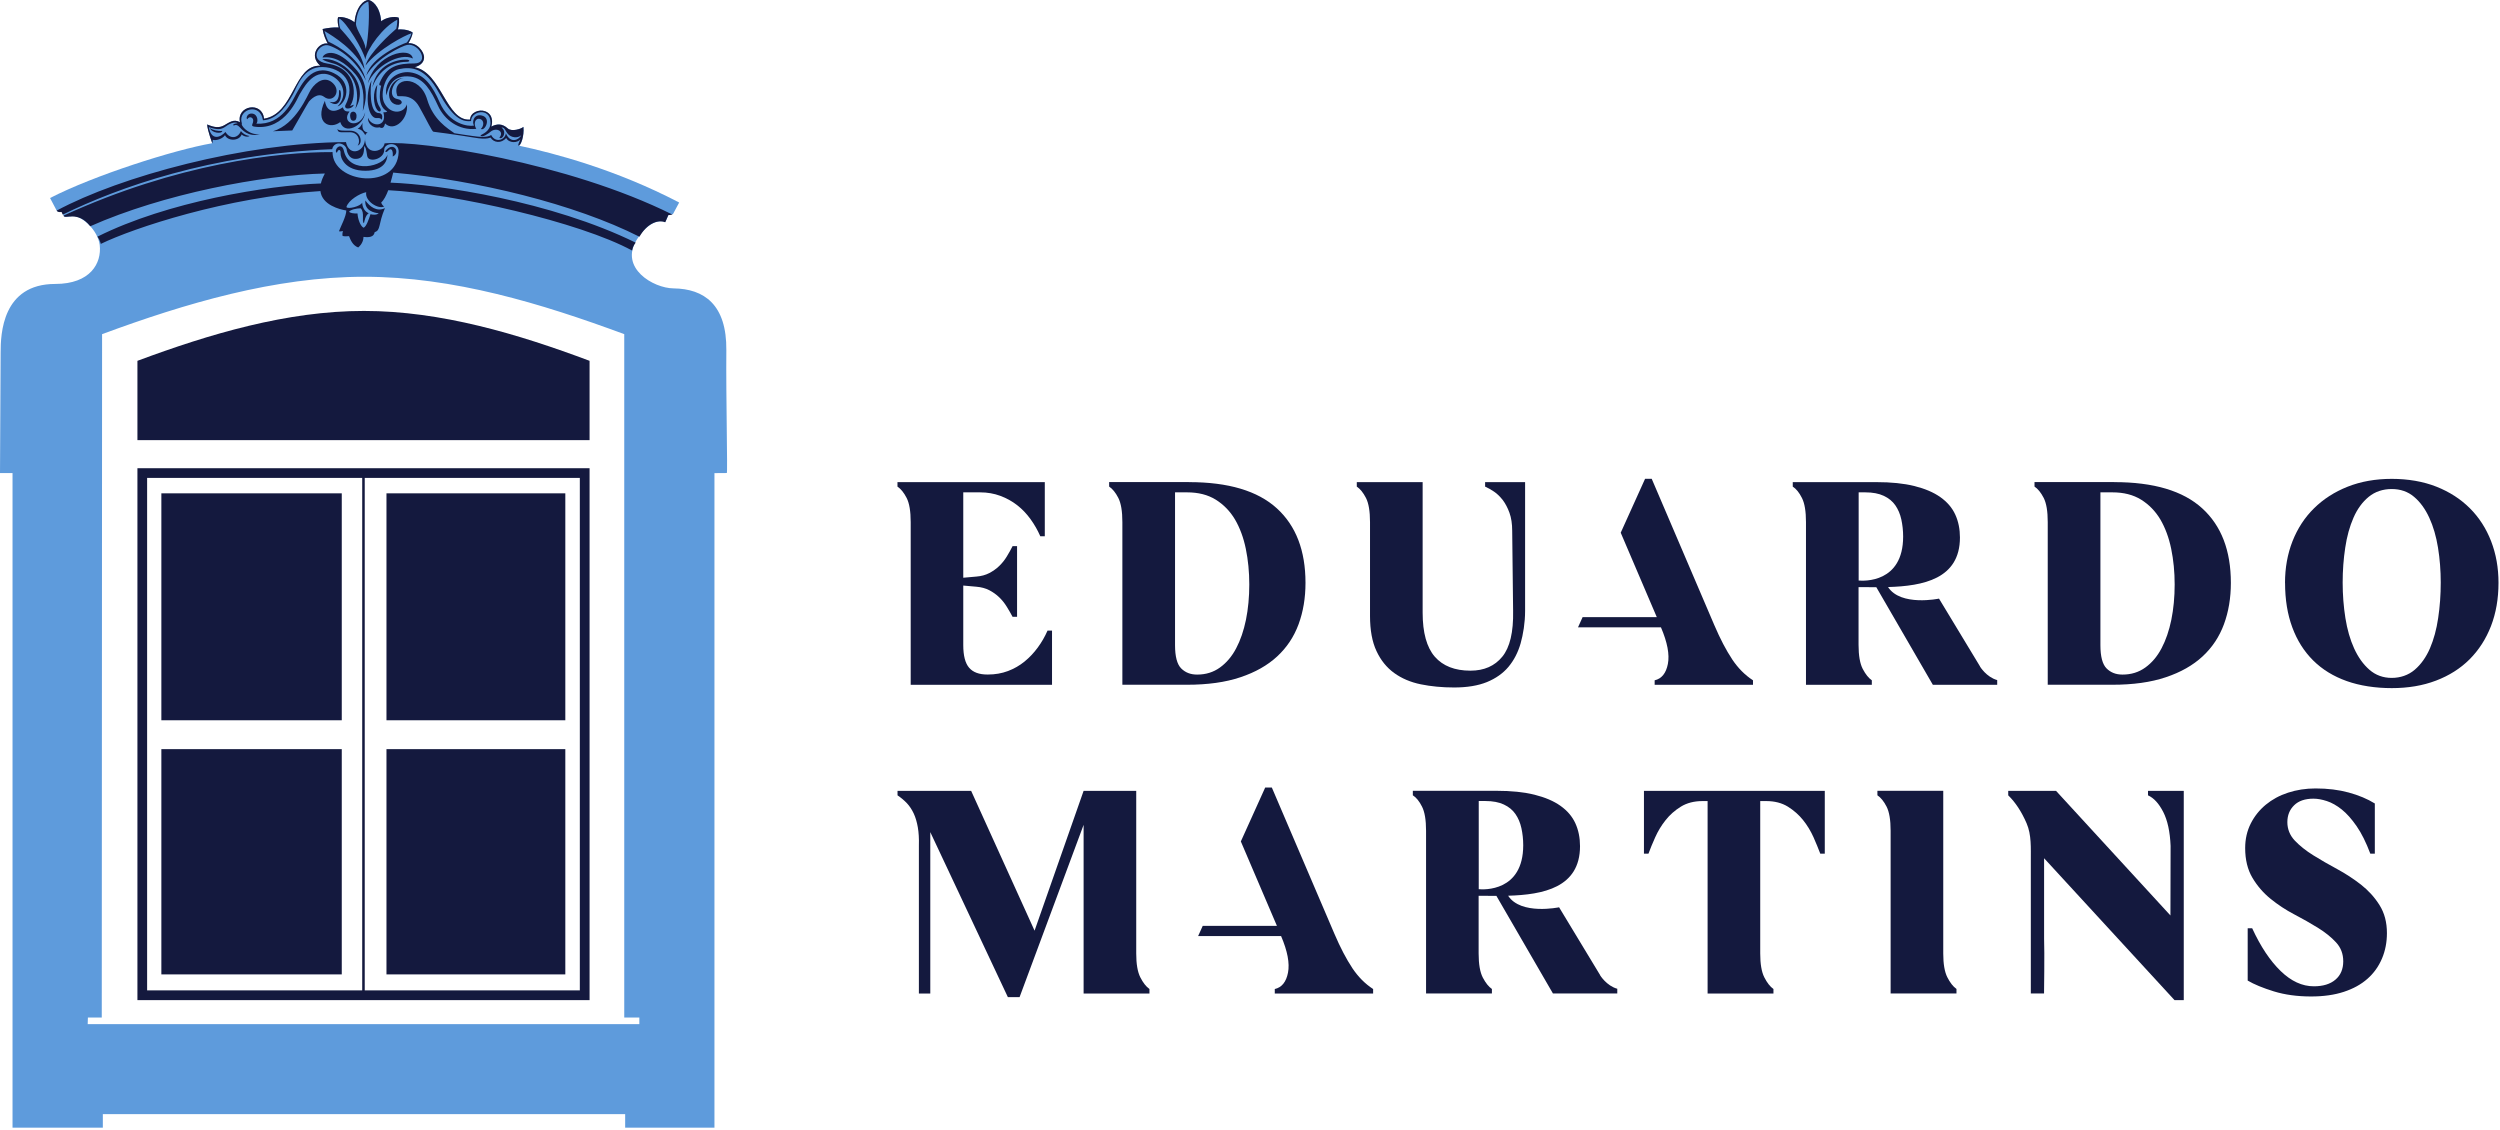
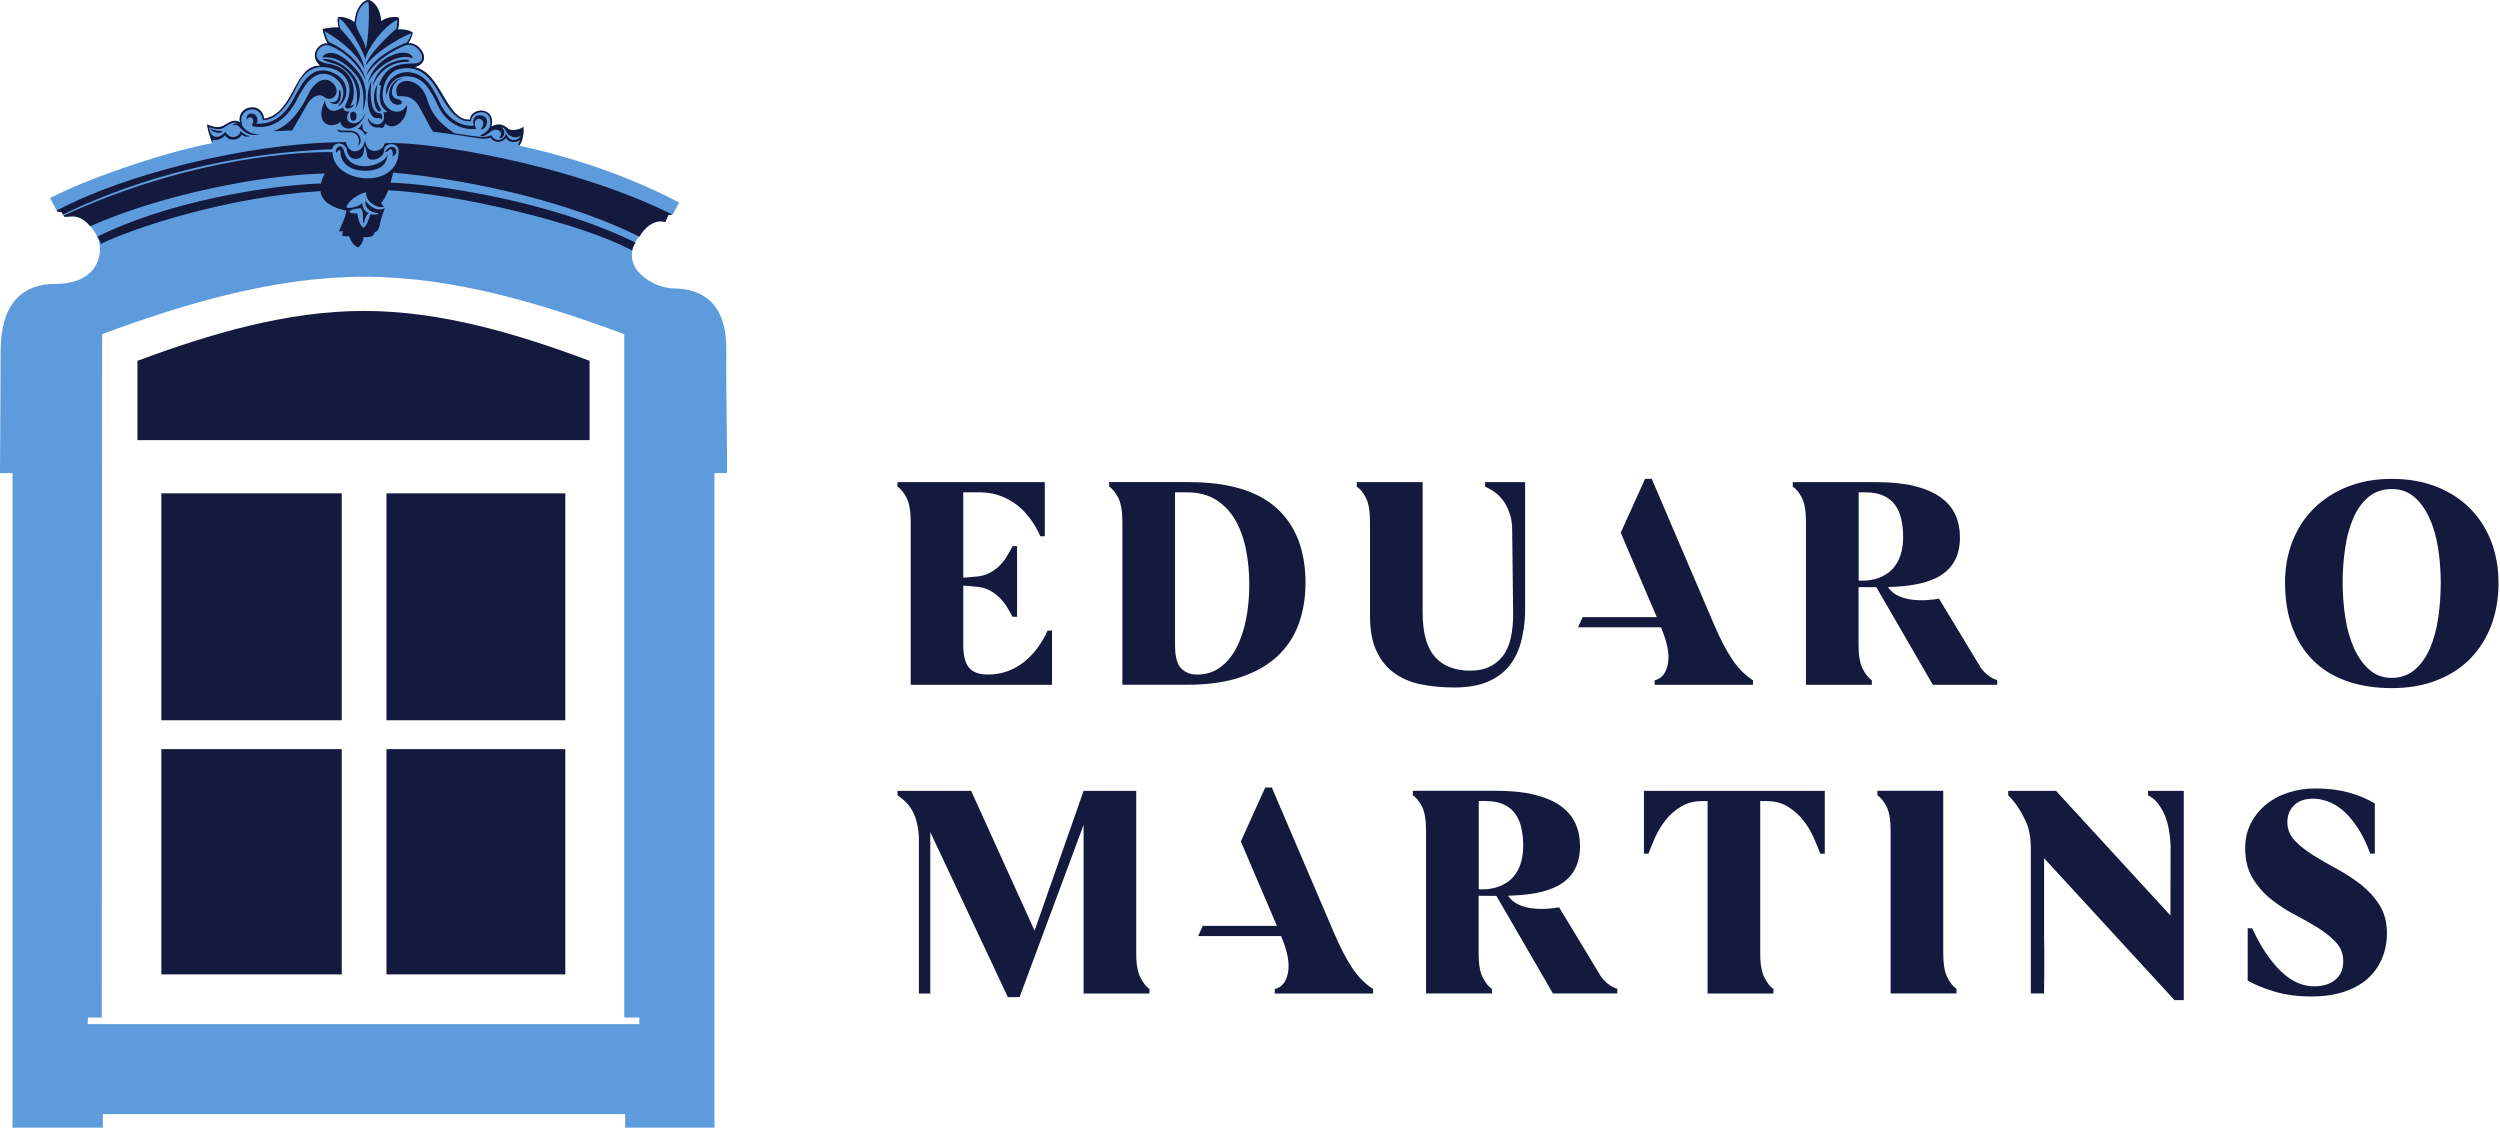
<svg xmlns="http://www.w3.org/2000/svg" width="467" height="211" viewBox="0 0 467 211" fill="none">
  <path fill-rule="evenodd" clip-rule="evenodd" d="M135.68 65.441C135.77 56.901 131.54 53.941 125.81 53.87C121.99 53.821 115.7 50.05 118.92 44.821C121.18 41.141 123.42 41.141 124.31 41.431L124.87 40.13L125.71 39.99L126.87 37.831C115.03 31.64 103.5 28.61 96.93 27.21C97.31 27.191 97.96 25.41 97.79 23.701C97.35 24.11 95.57 24.64 94.86 23.991C93.8 23.03 92.82 23.12 91.78 23.651C91.99 23.101 92.24 21.37 90.62 20.78C89.52 20.37 87.85 21 87.83 22.34C83.36 22.701 82.51 13.56 77.48 12.55C79.36 12.021 79.62 10.62 78.75 9.401C78.36 8.841 77.55 8.011 76.3 8.071C76.56 7.661 77.05 6.741 77.09 6.071C76.22 5.451 74.71 5.451 74.35 5.511C74.61 4.621 74.62 3.581 74.47 3.291C73.73 3.021 72.16 3.221 71.22 3.971C70.96 0.911 69.34 0.051 68.86 0.001C68 -0.029 66.48 1.251 66.24 4.171C65.57 3.611 64.17 3.041 63.16 3.211C62.97 3.831 63.18 4.841 63.28 5.131C62.25 5.081 61.23 5.221 60.27 5.421C60.44 6.571 60.87 7.461 61.23 8.141C59.64 7.821 57.57 10.3 59.83 12.28C54.83 12.07 55.04 21.261 49.33 22.171C48.99 18.831 44.16 19.721 44.83 22.84C43.68 22.14 42.78 22.91 41.9 23.401C40.94 23.93 40.07 23.831 38.7 23.25C38.79 24.5 39.69 26.791 39.61 26.761C32.51 27.991 17.51 32.781 9.35 36.99L10.58 39.321C10.8 39.59 11.21 39.63 11.55 39.581L11.88 40.251C12.14 40.711 12.46 40.441 13.57 40.37C15.26 40.251 18.31 42.99 18.63 45.791C19.01 49.181 16.87 53.041 10.32 53.041C0.4 53.041 0.12 62.42 0.12 65.85L0 88.371H2.34V210.651H19.21V208.121H116.78V210.651H133.46V88.38L135.77 88.361C135.94 88.27 135.6 73.96 135.68 65.43V65.441ZM119.43 191.311H16.38L16.42 190.071H19.01L19.07 62.42C34.63 56.67 51.36 51.7 68.03 51.7C84.7 51.7 101.09 56.681 116.61 62.42V190.071H119.43V191.311Z" fill="#5E9BDC" />
  <path d="M196.518 117.811V127.921H170.118V97.531C170.118 95.51 169.868 94.001 169.358 93.011C168.848 92.021 168.278 91.32 167.648 90.9V90.061H195.168V100.171H194.328C193.838 99.051 193.228 97.981 192.498 96.971C191.768 95.961 190.938 95.091 189.998 94.361C189.058 93.631 188.008 93.05 186.848 92.621C185.688 92.191 184.428 91.971 183.088 91.971H179.938V107.921L182.408 107.701C183.308 107.631 184.098 107.411 184.798 107.051C185.488 106.691 186.108 106.251 186.648 105.731C187.188 105.211 187.658 104.631 188.048 103.991C188.438 103.351 188.808 102.701 189.148 102.021H189.988V115.221H189.148C188.808 114.581 188.448 113.951 188.048 113.311C187.658 112.671 187.188 112.091 186.648 111.571C186.108 111.051 185.488 110.611 184.798 110.251C184.108 109.891 183.308 109.681 182.408 109.601L179.938 109.381V120.501C179.938 122.491 180.308 123.901 181.038 124.741C181.768 125.581 182.898 126.001 184.438 126.001H184.548C185.898 126.001 187.138 125.781 188.288 125.351C189.428 124.921 190.458 124.331 191.378 123.581C192.298 122.831 193.118 121.961 193.848 120.971C194.578 119.981 195.188 118.921 195.678 117.801H196.518V117.811Z" fill="#14193E" />
  <path d="M222.078 90.061C229.458 90.061 234.928 91.691 238.508 94.951C242.088 98.211 243.867 102.851 243.867 108.881C243.867 111.691 243.438 114.261 242.578 116.601C241.718 118.941 240.387 120.941 238.587 122.611C236.787 124.281 234.497 125.581 231.707 126.511C228.917 127.451 225.597 127.911 221.737 127.911H209.658V97.521C209.658 95.501 209.407 93.991 208.897 93.001C208.387 92.011 207.817 91.311 207.188 90.891V90.051H222.068L222.078 90.061ZM223.647 126.011C225.257 126.011 226.668 125.571 227.888 124.691C229.108 123.811 230.118 122.621 230.918 121.101C231.718 119.591 232.327 117.811 232.747 115.771C233.157 113.731 233.367 111.541 233.367 109.181C233.367 106.821 233.147 104.601 232.717 102.511C232.287 100.421 231.608 98.601 230.698 97.041C229.778 95.491 228.578 94.261 227.108 93.341C225.628 92.421 223.837 91.971 221.747 91.971H219.497V120.511C219.497 122.641 219.877 124.091 220.647 124.861C221.417 125.631 222.398 126.011 223.598 126.011H223.658H223.647Z" fill="#14193E" />
  <path d="M426.84 108.881C426.84 106.071 427.31 103.481 428.24 101.101C429.18 98.721 430.51 96.671 432.26 94.951C434 93.231 436.1 91.881 438.55 90.911C441 89.941 443.75 89.451 446.78 89.451C449.81 89.451 452.67 89.941 455.12 90.911C457.57 91.881 459.66 93.231 461.38 94.951C463.1 96.671 464.42 98.721 465.34 101.101C466.26 103.481 466.72 106.071 466.72 108.881C466.72 111.841 466.25 114.521 465.32 116.941C464.38 119.361 463.05 121.421 461.33 123.151C459.61 124.871 457.51 126.201 455.04 127.141C452.57 128.081 449.82 128.541 446.78 128.541C443.74 128.541 440.83 128.101 438.36 127.221C435.89 126.341 433.8 125.061 432.1 123.371C430.4 121.681 429.1 119.631 428.2 117.191C427.3 114.761 426.85 111.991 426.85 108.881H426.84ZM455.93 108.821C455.93 106.571 455.76 104.401 455.42 102.301C455.08 100.201 454.54 98.341 453.79 96.711C453.04 95.081 452.1 93.781 450.95 92.811C449.81 91.841 448.41 91.351 446.77 91.351C445.13 91.351 443.65 91.841 442.47 92.811C441.29 93.781 440.34 95.081 439.63 96.711C438.92 98.341 438.4 100.201 438.09 102.301C437.77 104.401 437.61 106.571 437.61 108.821C437.61 111.071 437.78 113.311 438.12 115.451C438.46 117.581 439 119.481 439.75 121.121C440.5 122.771 441.45 124.101 442.61 125.111C443.77 126.121 445.16 126.631 446.77 126.631C448.38 126.631 449.89 126.121 451.07 125.111C452.25 124.101 453.19 122.771 453.91 121.121C454.62 119.471 455.14 117.581 455.45 115.451C455.77 113.321 455.93 111.111 455.93 108.821Z" fill="#14193E" />
  <path d="M255.919 97.531C255.919 95.51 255.669 94.001 255.159 93.011C254.649 92.021 254.079 91.32 253.449 90.9V90.061H265.749V114.441C265.749 118.181 266.509 120.931 268.019 122.671C269.539 124.411 271.759 125.281 274.679 125.281C277.229 125.281 279.209 124.411 280.629 122.671C282.049 120.931 282.729 118.071 282.649 114.101L282.479 99.161C282.479 97.851 282.309 96.731 281.969 95.791C281.629 94.851 281.209 94.061 280.709 93.4C280.199 92.751 279.659 92.221 279.079 91.831C278.499 91.441 277.949 91.13 277.419 90.9V90.061H284.889V114.101C284.889 116.341 284.529 118.491 284.049 120.191C283.559 121.891 282.799 123.351 281.779 124.571C280.749 125.791 279.409 126.731 277.759 127.411C276.109 128.081 274.069 128.421 271.639 128.421C269.389 128.421 267.319 128.221 265.409 127.831C263.499 127.441 261.839 126.731 260.439 125.721C259.039 124.711 257.929 123.341 257.129 121.621C256.319 119.901 255.919 117.711 255.919 115.051V97.531Z" fill="#14193E" />
  <path d="M323.56 123.141C322.46 121.491 321.34 119.361 320.22 116.741L308.54 89.441H307.3L302.75 99.511L309.49 115.281H295.63L294.77 117.191H310.27C311.47 120.001 311.9 122.271 311.56 124.021C311.22 125.761 310.4 126.781 309.09 127.081V127.921H327.46V127.081C325.96 126.111 324.66 124.801 323.56 123.151V123.141Z" fill="#14193E" />
-   <path d="M394.937 90.061C402.317 90.061 407.787 91.691 411.367 94.951C414.947 98.211 416.727 102.851 416.727 108.881C416.727 111.691 416.297 114.261 415.437 116.601C414.577 118.941 413.247 120.941 411.447 122.611C409.647 124.281 407.357 125.581 404.567 126.511C401.777 127.451 398.457 127.911 394.597 127.911H382.517V97.521C382.517 95.501 382.267 93.991 381.757 93.001C381.247 92.011 380.677 91.311 380.047 90.891V90.051H394.927L394.937 90.061ZM396.507 126.011C398.117 126.011 399.527 125.571 400.747 124.691C401.967 123.811 402.977 122.621 403.777 121.101C404.577 119.591 405.187 117.811 405.607 115.771C406.017 113.731 406.227 111.541 406.227 109.181C406.227 106.821 406.007 104.601 405.577 102.511C405.147 100.421 404.467 98.601 403.557 97.041C402.637 95.491 401.437 94.261 399.967 93.341C398.487 92.421 396.697 91.971 394.607 91.971H392.357V120.511C392.357 122.641 392.737 124.091 393.507 124.861C394.277 125.631 395.257 126.011 396.457 126.011H396.517H396.507Z" fill="#14193E" />
  <path d="M369.877 124.501L362.207 111.821C362.207 111.821 355.057 113.331 352.687 109.661C359.207 109.471 366.117 108.161 366.117 100.401C366.117 98.831 365.827 97.401 365.247 96.131C364.667 94.861 363.737 93.77 362.467 92.871C361.197 91.971 359.577 91.281 357.607 90.791C355.637 90.301 353.277 90.061 350.497 90.061H334.887V90.9C335.527 91.311 336.097 92.011 336.597 93.011C337.107 94.001 337.357 95.51 337.357 97.531V127.921H349.657V127.081C349.057 126.671 348.497 125.971 347.967 124.971C347.447 123.981 347.177 122.471 347.177 120.451V109.671C348.217 109.671 349.337 109.691 350.497 109.691L361.057 127.921H373.077V127.041C371.047 126.481 369.857 124.501 369.857 124.501H369.877ZM347.197 108.441V91.971H348.437C349.817 91.971 350.977 92.191 351.887 92.621C352.807 93.05 353.527 93.641 354.047 94.391C354.567 95.141 354.947 96.02 355.167 97.031C355.387 98.04 355.507 99.111 355.507 100.231C355.507 108.931 348.107 108.531 347.197 108.441Z" fill="#14193E" />
  <path d="M340.87 147.73V159.47H340.03C339.69 158.57 339.27 157.55 338.77 156.41C338.26 155.27 337.62 154.2 336.83 153.21C336.04 152.22 335.09 151.38 333.97 150.68C332.85 149.99 331.5 149.64 329.93 149.64H328.81V178.12C328.81 180.07 329.06 181.55 329.57 182.56C330.08 183.57 330.65 184.3 331.28 184.75V185.59H318.98V149.64H318.03C316.46 149.64 315.11 149.99 313.99 150.68C312.87 151.37 311.91 152.22 311.13 153.21C310.34 154.2 309.7 155.27 309.19 156.41C308.68 157.55 308.26 158.57 307.93 159.47H307.09V147.73H340.9H340.87Z" fill="#14193E" />
  <path d="M362.999 178.111C362.999 180.061 363.249 181.541 363.759 182.551C364.269 183.561 364.839 184.291 365.469 184.741V185.581H353.169V155.191C353.169 153.171 352.919 151.661 352.409 150.671C351.899 149.681 351.329 148.981 350.699 148.561V147.721H362.999V178.111Z" fill="#14193E" />
  <path d="M432.218 184.241C433.938 184.241 435.288 183.831 436.258 183.001C437.228 182.181 437.718 181.031 437.718 179.571C437.718 178.181 437.268 177.001 436.368 176.031C435.468 175.051 434.338 174.151 432.968 173.301C431.598 172.461 430.128 171.621 428.558 170.801C426.988 169.981 425.518 169.011 424.148 167.901C422.778 166.791 421.648 165.481 420.748 163.961C419.848 162.441 419.398 160.591 419.398 158.421C419.398 156.731 419.748 155.211 420.438 153.841C421.128 152.471 422.068 151.301 423.248 150.321C424.428 149.351 425.808 148.591 427.408 148.071C428.998 147.551 430.708 147.281 432.548 147.281C434.798 147.281 436.858 147.531 438.728 148.041C440.598 148.551 442.228 149.231 443.618 150.091V159.471H442.778C441.988 157.371 441.138 155.661 440.218 154.331C439.298 153.001 438.378 151.961 437.438 151.211C436.498 150.461 435.578 149.941 434.658 149.641C433.738 149.341 432.908 149.191 432.158 149.191C430.588 149.191 429.378 149.601 428.538 150.431C427.698 151.251 427.278 152.301 427.278 153.581C427.278 154.861 427.738 156.031 428.658 157.011C429.578 157.981 430.728 158.901 432.108 159.761C433.488 160.621 434.978 161.481 436.578 162.341C438.168 163.201 439.658 164.181 441.048 165.261C442.428 166.351 443.588 167.621 444.498 169.081C445.418 170.541 445.878 172.281 445.878 174.301C445.878 176.021 445.568 177.611 444.948 179.071C444.328 180.531 443.428 181.791 442.248 182.831C441.068 183.881 439.598 184.691 437.838 185.271C436.078 185.851 434.038 186.141 431.718 186.141C429.138 186.141 426.808 185.821 424.758 185.191C422.698 184.551 421.068 183.881 419.868 183.171V173.401H420.708C422.278 176.811 424.048 179.471 426.018 181.381C427.988 183.291 430.048 184.241 432.228 184.241H432.218Z" fill="#14193E" />
  <path d="M252.599 180.811C251.499 179.161 250.379 177.031 249.259 174.411L237.579 147.111H236.339L231.789 157.181L238.529 172.951H224.669L223.809 174.861H239.309C240.509 177.671 240.939 179.941 240.599 181.691C240.259 183.431 239.439 184.451 238.129 184.751V185.591H256.499V184.751C254.999 183.781 253.699 182.471 252.599 180.821V180.811Z" fill="#14193E" />
  <path d="M167.648 147.73H181.408L193.258 173.85L202.418 147.73H212.248V178.12C212.248 180.07 212.498 181.55 213.008 182.56C213.518 183.57 214.088 184.3 214.718 184.75V185.59H202.418V154.08L190.458 186.26H188.268L173.778 155.44V185.59H171.648V157.96C171.688 156.65 171.618 155.51 171.448 154.53C171.278 153.56 171.028 152.7 170.688 151.97C170.348 151.24 169.928 150.6 169.428 150.06C168.918 149.52 168.328 149.02 167.658 148.57V147.73H167.648Z" fill="#14193E" />
  <path d="M406.197 186.82L381.837 160.32V175.3C381.937 177.96 381.827 185.58 381.827 185.58H379.357V160.92C379.347 158.41 379.507 155.96 378.567 153.79C377.627 151.62 376.487 149.88 375.137 148.57V147.73H384.067L405.437 171.01L405.467 158.01C405.357 155.35 404.897 153.24 404.087 151.66C403.277 150.09 402.337 149.06 401.247 148.57V147.73H407.927V186.82H406.187H406.197Z" fill="#14193E" />
  <path d="M298.908 182.161L291.238 169.481C291.238 169.481 284.088 170.991 281.718 167.321C288.238 167.131 295.148 165.821 295.148 158.061C295.148 156.491 294.858 155.061 294.278 153.791C293.698 152.521 292.768 151.431 291.498 150.531C290.228 149.631 288.608 148.941 286.638 148.451C284.668 147.961 282.308 147.721 279.528 147.721H263.918V148.561C264.558 148.971 265.128 149.671 265.628 150.671C266.138 151.661 266.388 153.171 266.388 155.191V185.581H278.688V184.741C278.088 184.331 277.528 183.631 276.998 182.631C276.478 181.641 276.208 180.131 276.208 178.111V167.331C277.248 167.331 278.368 167.351 279.528 167.351L290.088 185.581H302.108V184.701C300.078 184.141 298.888 182.161 298.888 182.161H298.908ZM276.228 166.101V149.631H277.468C278.848 149.631 280.008 149.851 280.918 150.281C281.838 150.711 282.558 151.301 283.078 152.051C283.598 152.801 283.978 153.681 284.198 154.691C284.418 155.701 284.538 156.771 284.538 157.891C284.538 166.591 277.138 166.191 276.228 166.101Z" fill="#14193E" />
  <path fill-rule="evenodd" clip-rule="evenodd" d="M68.85 0.001C67.99 -0.029 66.47 1.251 66.23 4.171C65.56 3.611 64.16 3.041 63.15 3.211C62.96 3.831 63.17 4.841 63.27 5.131C62.24 5.081 61.22 5.221 60.26 5.421C60.43 6.571 60.86 7.461 61.22 8.141C59.63 7.821 57.56 10.3 59.82 12.28C54.82 12.07 55.03 21.261 49.32 22.171C48.98 18.831 44.15 19.721 44.82 22.84C43.67 22.14 42.77 22.91 41.89 23.401C40.93 23.93 40.06 23.831 38.69 23.25C38.78 24.5 39.68 26.791 39.68 26.791L39.75 26.12C40.4 26.331 41.61 25.901 42.03 25.25C42.56 26.43 44.72 26.36 45.14 25.11C45.53 25.52 46.34 25.66 46.61 25.401C45.91 25.3 45.38 24.971 45 24.48C44.5 25.78 43.03 26.12 42.11 24.651C41.25 25.64 39.48 26.401 39.01 23.761C40.52 24.221 41.25 24.311 42.21 23.59C43.17 22.87 44.13 22.73 44.37 23.03C44.06 23.011 43.39 23.201 43.6 23.421C43.79 23.511 44.08 23.03 44.75 23.741C45.09 24.101 46.43 25.761 48.55 25.02C46.72 25.351 45.21 23.741 45.15 23.21C45.24 22.971 45.12 22.87 45.12 22.831C44.54 20.331 48.64 19.131 49.12 22.471C52.05 22.351 53.86 19.131 54.71 17.651C55.51 16.25 56.64 12.431 60.25 12.521C63.86 12.611 66.75 15.45 64.48 19.741C64.31 20.66 66.02 20.25 66.07 19.55C65.76 19.721 65.42 19.811 65.4 19.761C66.48 18.441 67.06 12.751 61.09 11.861C57.46 11.31 59.64 7.871 61.48 8.511C64.18 9.431 66.95 12.001 68.34 15.06C67.54 11.161 63.26 8.661 61.36 7.791C60.93 6.921 60.85 6.581 60.61 5.791C62.3 6.801 66.34 9.281 68.1 12.991C67.71 9.771 64.56 6.451 63.55 5.311C63.28 4.521 63.33 3.921 63.36 3.451C64.63 3.981 67.94 9.471 68.24 11.111C68.56 9.111 71.61 4.951 74.21 3.691C74.23 4.201 74.12 4.971 74.04 5.351C73.15 6.121 68.87 9.951 68.27 12.261C70.65 9.161 75.71 6.551 76.86 6.221C76.76 6.721 76.38 7.421 76.02 7.931C74.89 8.311 69.33 10.671 68.42 14.12C70.35 10.771 75.21 8.541 76.05 8.391C78.29 7.981 80.34 11.851 77.37 11.851C74.4 11.851 72.2 12.31 70.89 15.55C70.74 15.931 70.98 16.011 71.2 15.98C71.2 15.98 70.14 19.741 72.33 20.8C72.18 20.971 71.92 20.991 71.61 20.971C72.41 23.761 69.39 23.811 68.75 22C68.58 22.791 69.5 24.101 70.89 23.78C71.63 24.171 71.81 23.541 71.93 23.061C73.64 24.77 76.38 22.171 76 19.48C75.57 21.14 72.99 21.57 71.79 19.241C70.9 17.53 71.94 13.441 74.53 12.911C76.93 12.411 79.46 12.7 81.95 17.261C84.45 21.811 86.18 22.84 87.99 22.61C87.96 20.75 91.58 19.98 91.63 22.881C91.65 24.59 89.97 25.09 89.75 25.28C90.04 25.831 91.27 24.921 91.63 24.61C92.69 23.721 94.28 24.52 93.29 25.721C93.77 26.23 94.83 24.691 93.67 23.82C94.32 23.75 94.37 24.451 94.88 25.02C95.48 25.721 96.71 25.881 97.36 25.261C97.1 25.96 95.43 27.061 94.49 24.881C94.42 26.081 92.59 26.831 91.75 25.221C91.01 25.721 89.54 25.601 88.04 25.37C86.91 25.221 85.88 25.041 84.89 24.89C83.64 24 80.92 22.39 79.79 18.561C78.4 13.82 73.03 14.37 74.2 17.86C74.34 18.3 76.75 17.14 78.32 19.96C79.81 22.61 80.7 24.581 80.97 24.61C82.73 24.831 83.96 25 86.51 25.381C88.65 25.691 90.41 26.171 91.64 25.701C92.22 26.68 93.66 26.851 94.55 25.77C95.1 26.8 96.69 26.73 97.22 26.011C97.07 26.491 96.71 26.93 96.86 27.221C97.29 27.191 97.94 25.41 97.77 23.701C97.33 24.11 95.55 24.64 94.84 23.991C93.78 23.03 92.8 23.12 91.76 23.651C91.97 23.101 92.22 21.37 90.6 20.78C89.51 20.37 87.83 21 87.81 22.34C83.34 22.701 82.49 13.56 77.46 12.55C79.34 12.021 79.6 10.62 78.73 9.401C78.34 8.841 77.53 8.011 76.28 8.071C76.54 7.661 77.03 6.741 77.07 6.071C76.2 5.451 74.69 5.451 74.33 5.511C74.59 4.621 74.6 3.581 74.45 3.291C73.71 3.021 72.14 3.221 71.2 3.971C70.94 0.911 69.32 0.051 68.84 0.001H68.85ZM39.22 23.921C39.72 24.311 40.69 24.541 41.53 24.451C41.46 25.07 39.53 24.86 39.22 23.921ZM68.8 0.281C69.07 1.841 68.87 7.171 68.32 9.141C68.03 7.281 66.56 5.701 66.49 4.441C66.71 1.291 68.1 0.511 68.8 0.281ZM50.99 24.52C55.34 23.201 57.41 17.78 58.06 16.75C59.14 15.111 60.87 14.13 62.29 15.64C63.78 17.201 62.14 19.32 60.54 18.09C59.33 17.171 57.97 18.671 57.72 18.96C57.5 19.221 54.83 24.011 54.59 24.37L51 24.52H50.99ZM63.32 17.101C63.3 16.831 63.51 16.59 63.63 17.101C63.87 18.041 63.48 20.421 61.53 19C63.38 19.53 63.34 17.561 63.33 17.101H63.32ZM63.05 19.89C65.15 17.671 63.94 15.07 61.84 14.111C58.37 12.55 56.38 17.101 55.97 17.631C55.71 17.941 53.4 24.421 47.62 23.671C46.85 23.57 47.11 23.381 47.26 22.851C47.53 21.93 46.56 21.581 46.2 22.27C45.89 22.151 46.15 21.14 47.06 21.21C48.26 21.3 48.24 22.921 47.85 23.09C52.76 23.451 54.66 18.68 55.34 17.511C56.23 16.041 58.18 11.64 62.35 13.661C65.98 15.39 64.75 19.32 63.05 19.89ZM60.69 18.831C60.86 20.16 61.78 21.57 64.04 20.041C64.3 20.811 64.64 20.831 65.29 20.831C63.54 23.07 67.26 24.34 68.23 20.971C67.9 23.59 64.31 25.3 63.56 22.8C61.7 24.241 58.68 23.061 60.69 18.831ZM65.86 20.87C66.24 20.8 66.58 21.081 66.6 21.59C66.62 22.101 66.48 22.511 66.07 22.55C65.57 22.601 65.45 22.11 65.42 21.8C65.37 21.491 65.4 20.98 65.86 20.881V20.87ZM63 24.09C63.34 24.451 64.16 24.41 65.36 24.41C67.58 24.39 67.81 26.991 66.8 27.18C67.38 26.53 67.07 24.701 65.35 24.701C63.35 24.701 63.21 24.851 63.01 24.081L63 24.09ZM60.26 10.751C60.36 10.05 62.6 8.351 66.68 13.161C69.25 16.21 68.15 19.68 67.77 20.741C68.08 17.761 67.91 15.681 66.38 13.861C64.48 11.62 62.39 10.441 60.26 10.751ZM60.21 11.081C63.31 10.48 69.52 15.191 66.35 20.37C67.15 17.91 66.83 14.06 63.12 12.181C62.21 11.72 61.26 11.72 60.21 11.091V11.081ZM69.41 15.001C69.15 16.27 68.93 21.18 70.81 21.12C71.19 21.171 71.6 21.43 71.31 22.401C71.07 21.941 70.57 22.07 70.23 22.061C68.69 21.89 68.09 17.78 69.41 14.991V15.001ZM70.49 15.82C70.32 17.14 70.05 18.73 70.99 20.131C71.35 20.66 70.96 21.21 70.43 20.491C69.76 19.57 69.54 17.151 70.5 15.82H70.49ZM89.82 24.081C90.37 23.64 90.54 22.471 89.65 22.221C88.76 21.98 88.38 23.14 88.97 24.07C85.69 24.41 83.03 22.41 81.8 19.721C80.53 16.951 79.17 14.62 76.72 14.31C73.25 13.88 72.55 16.351 72.17 17.831C71.67 15.04 74.21 13.23 76.55 13.501C79.36 13.841 80.84 16.201 82.16 19.18C83.96 23.18 87.41 23.68 88.54 23.46C88.1 22.721 88.57 21.221 90.01 21.581C91.87 22.041 90.56 24.59 89.82 24.081ZM75.36 14.57C73.32 14.861 72.31 18.201 74.23 18.5C75.43 18.691 75.24 19.75 74.09 19.561C71.69 19.131 72.48 14.681 75.36 14.56V14.57ZM77.12 10.931C74.83 9.751 70.09 12.251 68.7 15.581C70.09 10.07 76.72 8.531 77.12 10.931ZM75.97 11.14C76.59 11.161 76.65 11.55 75.95 11.55C72.8 11.55 70.46 13.691 69.55 16.34C70.32 11.96 74.27 11.05 75.97 11.14ZM67.71 22.93C67.69 23.61 67.59 24.541 68.67 24.761C68.52 24.851 68.33 24.93 68.23 25.261C67.96 24.75 67.61 24.18 66.81 24.05C67.22 23.84 67.51 23.43 67.72 22.941L67.71 22.93ZM62.77 28.39C62.51 27.651 63.86 26.541 64.24 28.18C65.3 32.7 71.85 31.05 72.38 28.851C72.35 29.881 71.88 31.881 68.26 31.901C64.34 31.901 63.59 29.401 63.62 28.651C63.67 27.831 63.18 27.901 63.02 28.34C62.92 28.671 62.76 28.39 62.76 28.39H62.77ZM73.36 29.23C73.48 27.901 73 27.601 72.54 28.12C72.13 28.581 71.74 28.451 72.2 27.971C73.69 26.43 74.8 28.601 73.36 29.241V29.23ZM72.97 34.12C81.92 34.441 102.99 37.581 118.75 45.331C118.41 45.711 118.2 46.221 118.07 46.8C108.32 41.48 84.81 36.141 72.53 35.531C72.15 36.52 71.71 37.391 71.21 37.821C71.28 38.13 71.52 38.441 71.76 38.571C70.66 39.151 68.1 37.541 68.41 35.901C67.25 36.111 65.09 37.37 64.71 38.67C64.95 39.151 67.38 38.531 67.65 37.85C67.72 38.941 68.27 39.59 68.88 39.831C68.26 40.211 68.09 41.27 67.99 41.681C67.48 41.441 68.2 39.7 67.37 38.91C66.55 38.91 65.45 39.181 65.21 39.56C65.48 39.831 66.13 39.901 66.78 39.87C66.85 40.931 67.29 42.2 67.91 42.541C68.42 42.37 68.9 40.971 69.21 40.011C69.52 40.111 70.34 40.221 70.75 39.84C69.93 39.77 68.05 39.361 68.25 37.441C69.04 38.571 70.37 39.63 71.91 38.88C70.61 41.931 71.16 43.02 69.99 43.361C69.89 43.87 69.58 44.49 67.9 44.251C67.9 44.66 67.76 45.52 66.91 46.23C65.85 45.821 65.47 44.791 65.2 44.111C64.82 44.141 64.45 44.181 64 44.081C63.93 43.81 63.97 43.431 64.07 43.16C63.83 43.23 63.45 43.261 63.32 43.191C63.66 42.27 64.69 40.38 64.69 39.321C63.39 39.111 60.17 38.281 59.85 35.691C42.38 36.781 24.9 42.6 18.83 45.56C18.71 45.081 18.52 44.62 18.2 44.211C31.25 37.67 49.97 34.63 59.94 34.27C60.06 33.711 60.32 33.09 60.69 32.41C49.06 32.681 30.51 36.211 16.86 42.261C14.5 39.251 12.04 41.06 11.86 40.281C32.9 30.601 51.96 28.37 62.12 28.41C62.09 34.261 74.23 35.63 74.47 28.381C74.54 26.36 71.77 26.64 71.77 28C71.8 29.71 68.83 30.5 68.59 29.131C68.35 27.52 68.32 27.66 68.04 27.25C67.97 28.07 68.11 29.61 66.53 29.68C64.99 29.78 64.75 27.971 64.75 27.87C64.48 26.671 62.42 26.23 62.05 27.87C39.37 28.761 22.02 35.06 11.72 40.09L11.51 39.611C10.96 39.681 10.65 39.511 10.59 39.34C22.46 32.941 45.7 26.651 64.62 26.541C65.27 29.48 68.38 28.32 68.18 25.62C68.08 29.28 71.64 28.43 71.84 26.78C78.2 26.16 105.99 30.3 125.63 40.09L124.84 40.191L124.26 41.52C122.79 40.941 120.79 41.861 119.45 44.221C107.34 38.1 89.05 33.66 73.45 32.24C73.31 32.77 73.16 33.441 72.95 34.12H72.97Z" fill="#14193E" />
  <path fill-rule="evenodd" clip-rule="evenodd" d="M72.192 139.942H105.602V182.012H72.192V139.942ZM30.142 139.942H63.842V182.012H30.142V139.942ZM30.142 92.152H63.842V134.542H30.142V92.152ZM72.192 92.152H105.602V134.542H72.192V92.152ZM25.672 82.222V67.402C39.132 62.392 53.592 58.082 67.982 58.082C82.372 58.082 96.772 62.392 110.132 67.402V82.222H25.672Z" fill="#14193E" />
-   <path d="M25.672 87.463V186.823H110.132V87.463H25.672ZM27.482 89.273H67.662V185.003H27.482V89.273ZM108.312 185.003H68.132V89.273H108.312V185.003Z" fill="#14193E" />
</svg>